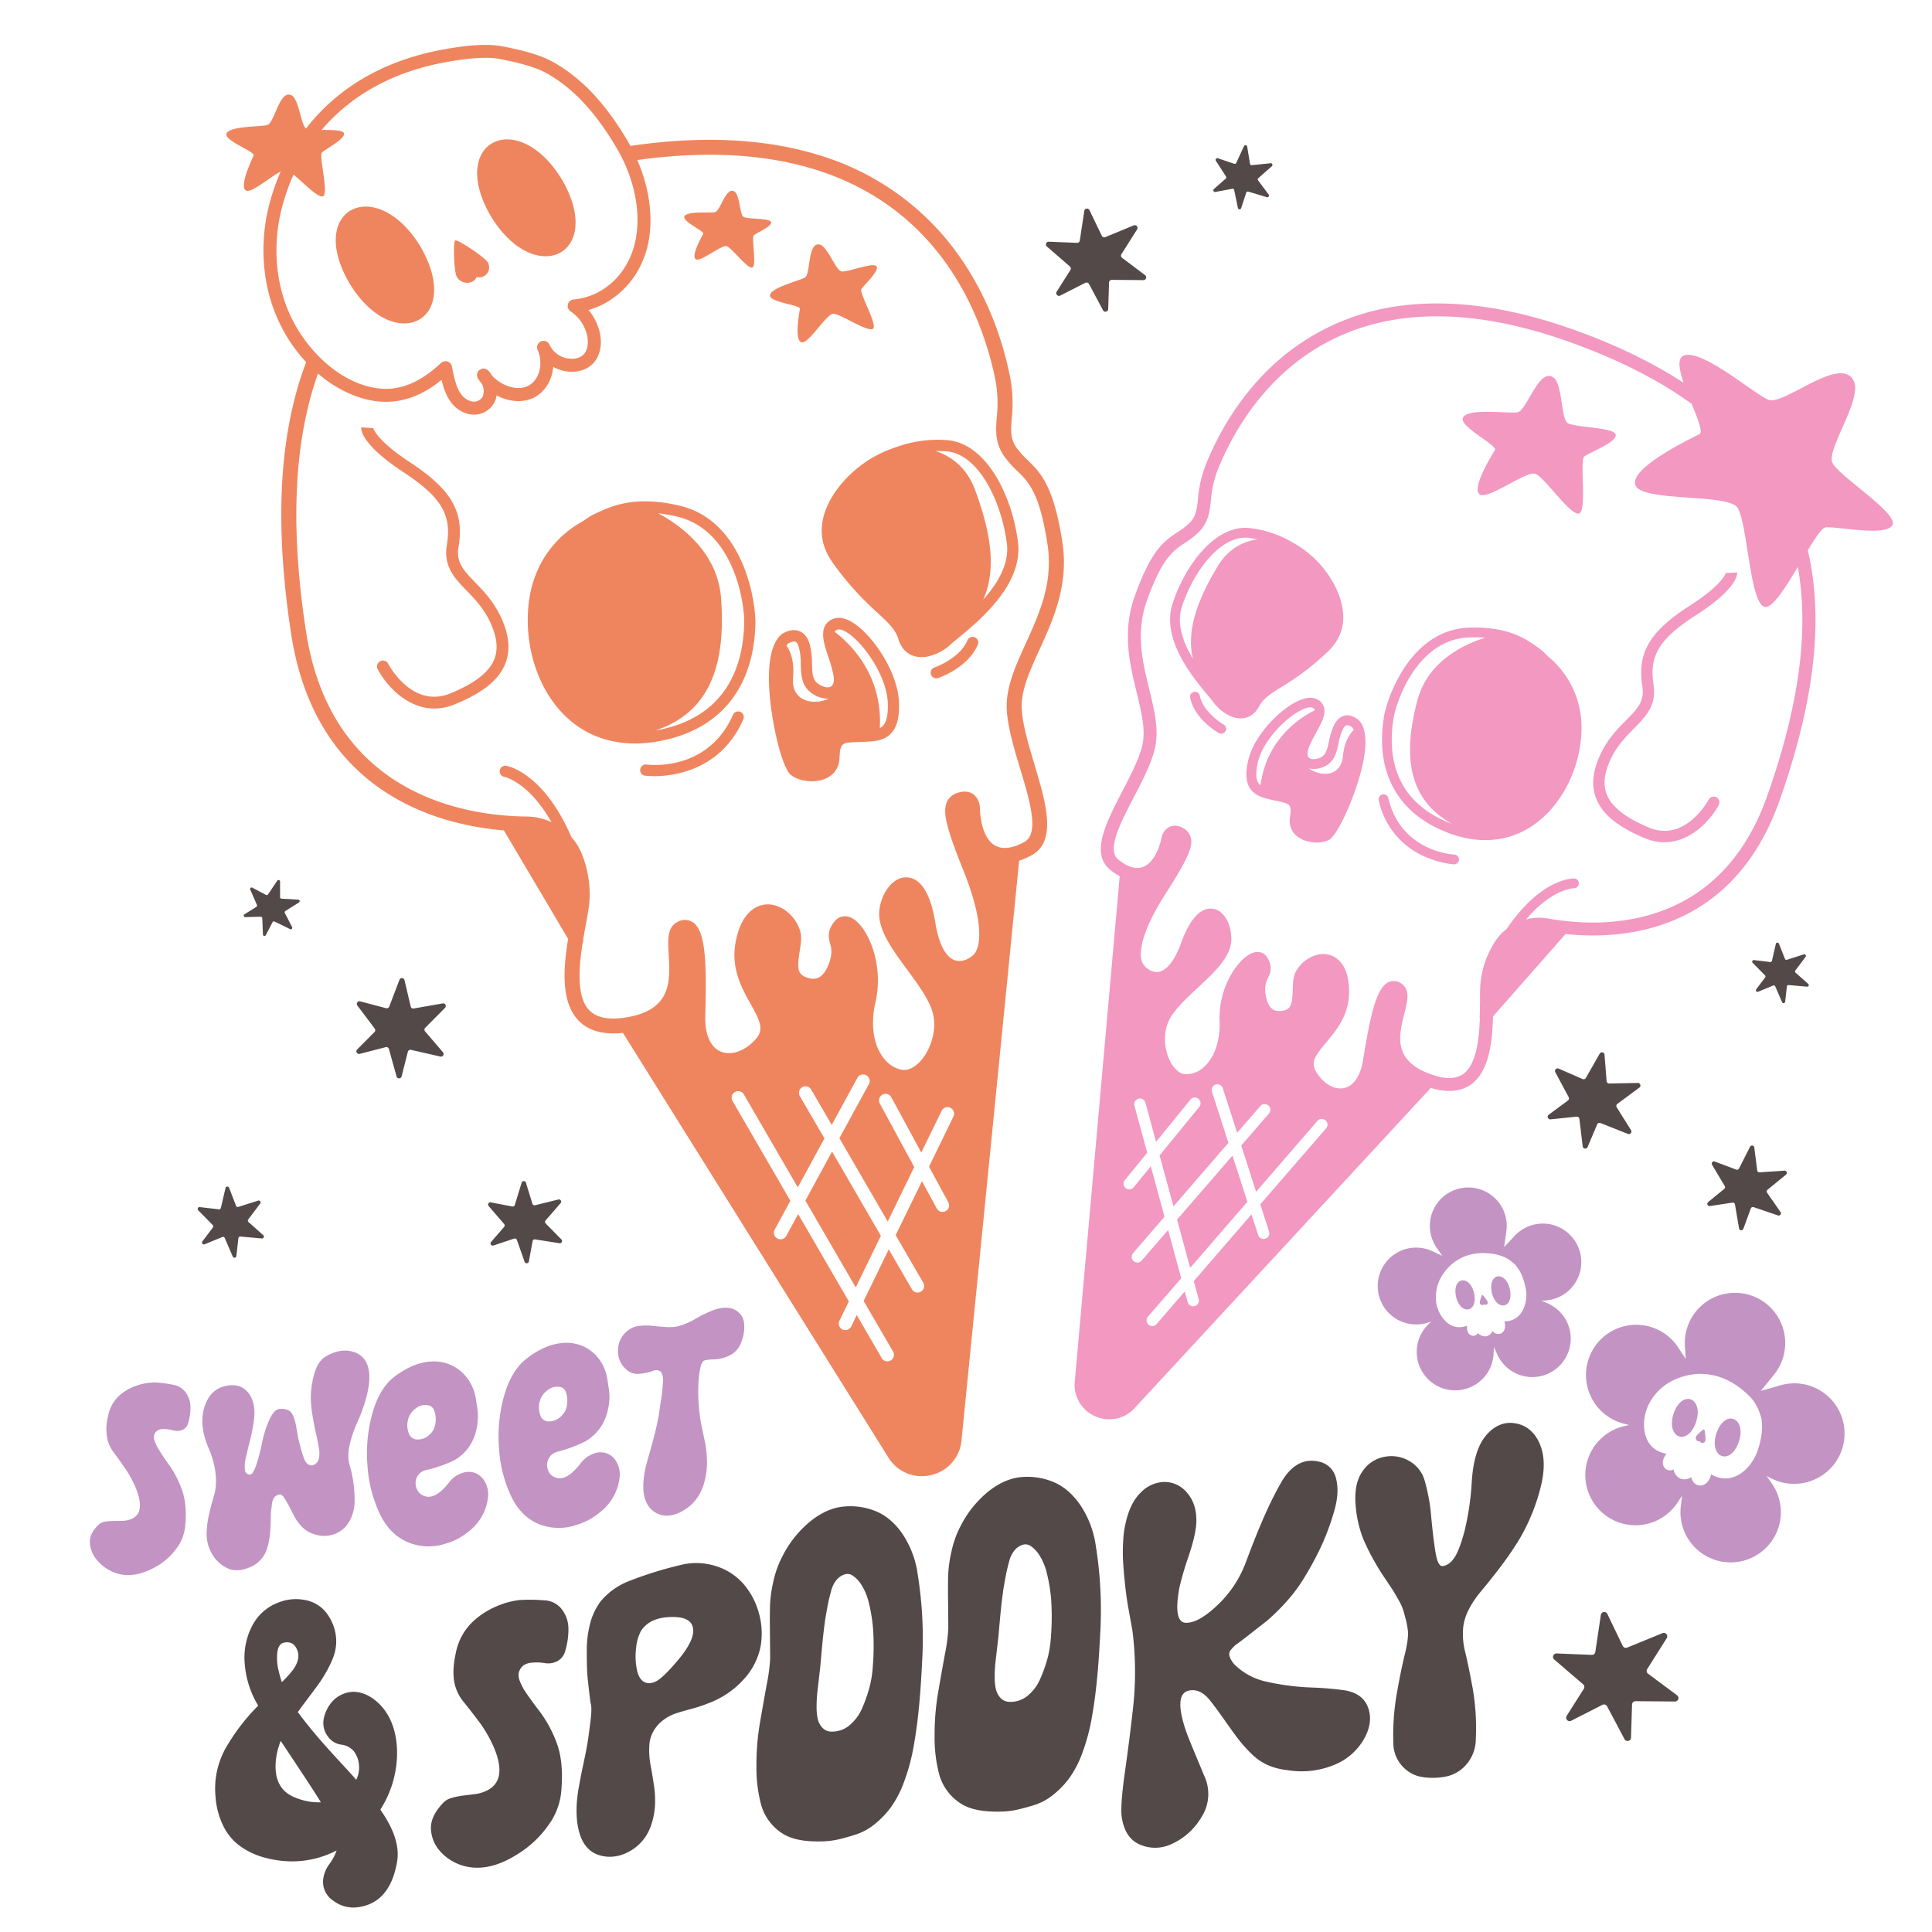
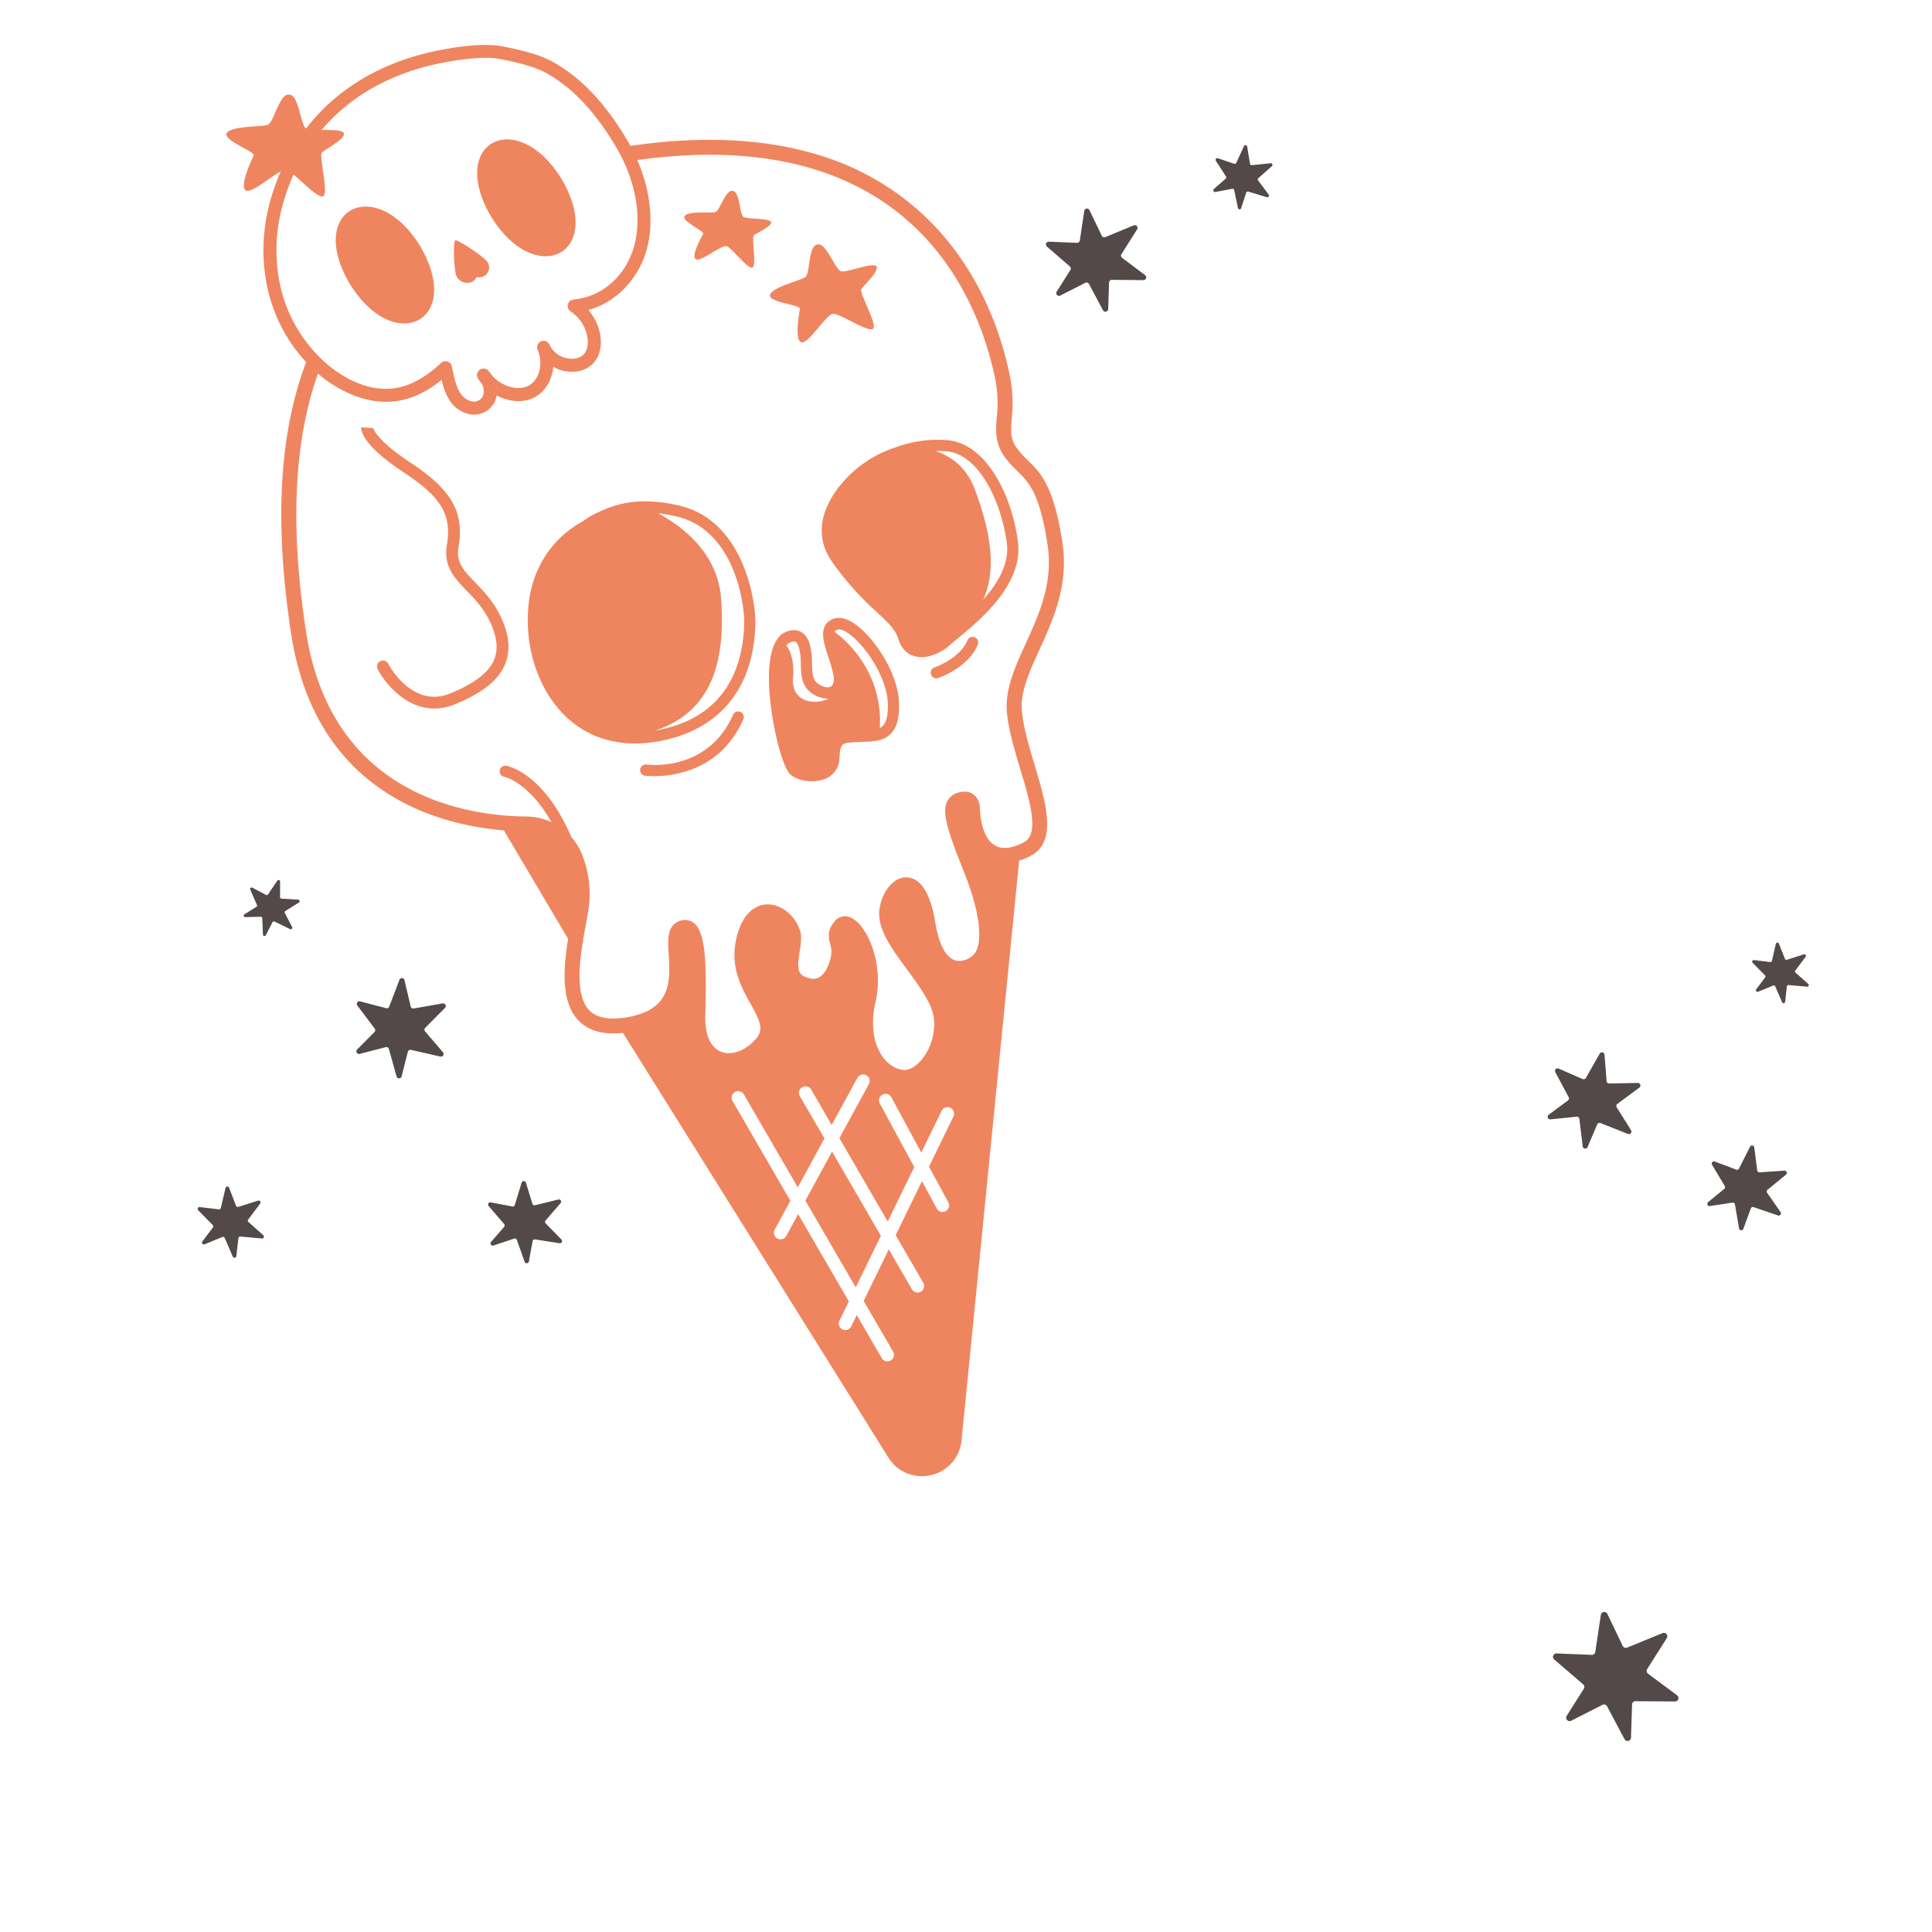
<svg xmlns="http://www.w3.org/2000/svg" id="Layer_1" data-name="Layer 1" viewBox="0 0 864 864">
  <defs>
    <style>.cls-1{fill:#524948;}.cls-2{fill:#c293c3;}.cls-3{fill:#f298c1;}.cls-4{fill:#ef855f;}</style>
  </defs>
  <title>Halloween</title>
  <path class="cls-1" d="M512.09,123.05a1.23,1.23,0,0,1-.74,2.22l-14.14-.12a1.24,1.24,0,0,0-1.24,1.2l-.38,11.85a1.23,1.23,0,0,1-2.32.54L487,127a1.24,1.24,0,0,0-1.65-.52l-11.19,5.7a1.23,1.23,0,0,1-1.6-1.76l6.13-9.67a1.23,1.23,0,0,0-.23-1.59l-10.29-8.91a1.23,1.23,0,0,1,.86-2.16l12.59.51a1.23,1.23,0,0,0,1.27-1l2-13.26a1.23,1.23,0,0,1,2.33-.35l5.5,11.44a1.23,1.23,0,0,0,1.58.61L507,100.79a1.23,1.23,0,0,1,1.51,1.8l-7,11.08a1.22,1.22,0,0,0,.3,1.64ZM244,547.1a1,1,0,0,1,0-1.31l6.75-7.8a1,1,0,0,0-1-1.58L239.26,539a1,1,0,0,1-1.16-.66l-2.94-9.54a1,1,0,0,0-1.85,0l-3.09,10.08a1,1,0,0,1-1.11.67l-9.74-1.86a1,1,0,0,0-.91,1.58l7,8.13a1,1,0,0,1,0,1.26l-5.9,6.81a1,1,0,0,0,1,1.56l9.37-3.13a1,1,0,0,1,1.22.59l3.49,9.88a1,1,0,0,0,1.86-.15l1.68-9.18a1,1,0,0,1,1.1-.78l11,1.73a1,1,0,0,0,.84-1.64ZM197.9,448.75,185,451a1.16,1.16,0,0,1-1.34-.89l-2.77-11.8a1.18,1.18,0,0,0-2.25-.15l-4.57,12a1.17,1.17,0,0,1-1.4.71l-11.64-3.06a1.18,1.18,0,0,0-1.24,1.84L167.58,460a1.17,1.17,0,0,1-.11,1.53l-7.71,7.76a1.18,1.18,0,0,0,1.13,2l11.61-3a1.16,1.16,0,0,1,1.42.82l3.41,12.25a1.17,1.17,0,0,0,2.27,0l2.79-11a1.18,1.18,0,0,1,1.4-.86l13.15,3a1.18,1.18,0,0,0,1.16-1.92l-8-9.33a1.18,1.18,0,0,1,.05-1.6l8.82-8.88A1.18,1.18,0,0,0,197.9,448.75Zm-86.79,97.74a.85.85,0,0,1-.11-1.13l5.37-7.13a.85.85,0,0,0-.93-1.31l-8.88,2.82a.82.82,0,0,1-1-.5l-3.11-8.07a.84.84,0,0,0-1.6.11l-2.07,8.9a.85.85,0,0,1-.92.64l-8.52-1a.84.84,0,0,0-.7,1.42l6.49,6.61a.84.84,0,0,1,.07,1.09l-4.69,6.23a.84.84,0,0,0,1,1.28l7.91-3.25a.83.83,0,0,1,1.09.44l3.59,8.33a.84.84,0,0,0,1.6-.24l.91-8a.84.84,0,0,1,.91-.74l9.58.86a.84.84,0,0,0,.63-1.47ZM122.75,412.1l7,3.41a.68.68,0,0,0,.9-.92l-3.28-6.29a.67.67,0,0,1,.24-.89l6.1-3.83a.68.68,0,0,0-.32-1.25l-7.51-.44a.67.67,0,0,1-.63-.67v-7a.68.68,0,0,0-1.24-.38L119.85,400a.69.69,0,0,1-.88.22l-6.13-3.25a.67.67,0,0,0-.93.87l3,6.86a.67.67,0,0,1-.26.85l-5.34,3.34a.68.68,0,0,0,.38,1.25l6.9-.17a.69.69,0,0,1,.7.65l.3,7.31a.68.68,0,0,0,1.28.28l3-5.78A.68.68,0,0,1,122.75,412.1ZM568.18,73l-8.34.87a.75.75,0,0,1-.83-.62l-1.26-7.68a.76.76,0,0,0-1.44-.2l-3.44,7.47a.76.76,0,0,1-.93.4l-7.32-2.47a.76.76,0,0,0-.88,1.13l4.52,7a.75.75,0,0,1-.13,1l-5.27,4.64a.76.76,0,0,0,.64,1.31l7.56-1.43a.75.75,0,0,1,.88.59l1.66,8a.75.75,0,0,0,1.45.08l2.26-6.91a.77.77,0,0,1,.94-.49l8.3,2.5a.76.76,0,0,0,.82-1.18l-4.75-6.33a.76.76,0,0,1,.11-1l6-5.31A.76.76,0,0,0,568.18,73ZM709.94,513.05l4.32-10.2a1.15,1.15,0,0,1,1.48-.62L728,507.09a1.15,1.15,0,0,0,1.4-1.68L723,495.2a1.16,1.16,0,0,1,.29-1.54l9.84-7.28a1.15,1.15,0,0,0-.71-2.08l-12.77.25a1.16,1.16,0,0,1-1.17-1.06l-.93-11.82a1.15,1.15,0,0,0-2.15-.48l-6.19,10.88a1.16,1.16,0,0,1-1.46.49L697,477.87a1.15,1.15,0,0,0-1.47,1.59l6,11.22a1.16,1.16,0,0,1-.34,1.47l-8.6,6.36a1.15,1.15,0,0,0,.8,2.07l11.67-1.2a1.16,1.16,0,0,1,1.26,1l1.48,12.35A1.15,1.15,0,0,0,709.94,513.05ZM798,523.52l-11.1.76a1,1,0,0,1-1.07-.87l-1.31-10.25a1,1,0,0,0-1.89-.32l-4.93,9.73a1,1,0,0,1-1.25.49l-9.6-3.62a1,1,0,0,0-1.21,1.45l5.67,9.51a1,1,0,0,1-.23,1.29l-7.21,5.91a1,1,0,0,0,.78,1.76l10.1-1.54a1,1,0,0,1,1.14.83l1.82,10.68a1,1,0,0,0,1.93.18l3.32-9.06a1,1,0,0,1,1.27-.61l10.88,3.71a1,1,0,0,0,1.15-1.52l-6-8.62a1,1,0,0,1,.19-1.35l8.25-6.76A1,1,0,0,0,798,523.52Zm10.57-83.58L803,435a.71.71,0,0,1-.1-1l4.56-6.09a.71.71,0,0,0-.78-1.11l-7.57,2.42a.71.71,0,0,1-.88-.43L795.54,422a.72.72,0,0,0-1.37.1l-1.75,7.58a.72.72,0,0,1-.78.55l-7.26-.88a.72.72,0,0,0-.6,1.21l5.54,5.63a.7.7,0,0,1,.06.93l-4,5.31a.72.72,0,0,0,.85,1.09l6.73-2.78a.72.72,0,0,1,.93.37l3.07,7.09a.72.72,0,0,0,1.37-.2l.76-6.84a.72.72,0,0,1,.77-.64l8.17.72A.72.72,0,0,0,808.58,439.94ZM737,748.48a1.55,1.55,0,0,1-.37-2.06l8.75-13.83a1.54,1.54,0,0,0-1.88-2.25l-15.82,6.47a1.55,1.55,0,0,1-2-.76l-6.86-14.29a1.54,1.54,0,0,0-2.91.44l-2.48,16.56a1.53,1.53,0,0,1-1.58,1.31l-15.73-.64a1.54,1.54,0,0,0-1.07,2.7L708,753.25a1.55,1.55,0,0,1,.29,2l-7.66,12.08a1.54,1.54,0,0,0,2,2.2l14-7.12a1.54,1.54,0,0,1,2.06.65l7.8,14.69a1.54,1.54,0,0,0,2.9-.68l.47-14.8a1.54,1.54,0,0,1,1.55-1.49l17.65.14a1.54,1.54,0,0,0,.94-2.77Z" />
-   <path class="cls-2" d="M758.36,636.33c-4,10.8-13.6,6.4-9.8-4.5C752.58,621,762.17,625.43,758.36,636.33Zm50.08,26.41a22.47,22.47,0,0,1-16.2-1.53L790,660.1l2.15,3a22.45,22.45,0,1,1-40.49,10.57l.55-4.74L750,672.24a22.45,22.45,0,1,1-23.78-34.43l2.31-.55-2.3-.59a22.45,22.45,0,1,1,24.23-34.12l3.41,5.19-.37-5.68a22.45,22.45,0,1,1,39.91,12.6L787.46,622l8.71-2.47a22.45,22.45,0,1,1,12.27,43.19ZM787.65,634.2a24.16,24.16,0,0,0-2.79-6.67c-1.35-2.42-4.53-5.1-6.3-6.49-8.92-7-19.26-8.5-29.11-4.29a24,24,0,0,0-11.43,10c-2.89,5-3.61,11.12-1.89,15.91h0c1.86,5.19,5.8,6.85,9.11,7.48-1.09,1.46-2.12,3.3-1.35,5.35a3.12,3.12,0,0,0,3.61,2,3,3,0,0,0,.89-.37A5.74,5.74,0,0,0,751,661l.32.16a5,5,0,0,0,5-.6,5.35,5.35,0,0,0,.79,1.92,3.88,3.88,0,0,0,3.48,1.88,4.68,4.68,0,0,0,3.21-1.86,7.2,7.2,0,0,0,1.43-3.23,11.55,11.55,0,0,0,11.43.7c4-1.9,7.52-6.07,9.33-11.15C787.89,643.18,788.45,638.55,787.65,634.2Zm-19.94,6.41c-3.8,10.9,5.78,15.29,9.8,4.49C781.31,634.2,771.73,629.81,767.71,640.61Zm-5.63-1.39c-.16-.29-3.34,2.51-3.62,3.29-.45,1.13.64,2.42,1.69,2a1.33,1.33,0,0,0,2.48-.14C762.91,643.64,762.36,639.13,762.08,639.22Zm-99.22-60.16c-.21-.13-1.19,3-1.07,3.59a1.15,1.15,0,0,0,1.92.67,1,1,0,0,0,1.57-1.07C665.16,581.63,663,578.89,662.86,579.06Zm-11.78.49c1.81,8.65,9.83,7.75,8.21-.92C657.48,570,649.46,570.88,651.08,579.55Zm16-1.8c1.81,8.65,9.82,7.74,8.2-.93C673.5,568.18,665.48,569.08,667.11,577.75Zm34.64-25.87a17.19,17.19,0,0,1-10.42,29.69l-1.9.15,2.59,1.1a17.19,17.19,0,1,1-22.39,22.92l-1.51-3.33-.16,3.1a17.19,17.19,0,1,1-29.2-13.2l1.3-1.28-1.74.53a17.18,17.18,0,1,1,2.42-31.94l4.29,2-2.49-3.58a17.19,17.19,0,1,1,31.15-7.49l-1,7.16,4.73-5.06A17.19,17.19,0,0,1,701.75,551.88Zm-19.49,24c-.9-4.46-2.36-7.71-4.6-10.25a18.38,18.38,0,0,0-4.47-3.27,20.62,20.62,0,0,0-6.69-1.77c-8.61-1.06-16,2-20.79,8.68a18.39,18.39,0,0,0-3.56,11.06,15,15,0,0,0,5.05,11.18h0a8.54,8.54,0,0,0,8.93,1.31c-.14,1.39-.09,3,1.23,4a2.4,2.4,0,0,0,3.17-.08,2.53,2.53,0,0,0,.43-.6,4.4,4.4,0,0,0,3.2,1.49l.27,0a3.81,3.81,0,0,0,3-2.35,4,4,0,0,0,1.27.94,3,3,0,0,0,3-.13,3.6,3.6,0,0,0,1.37-2.49,5.44,5.44,0,0,0-.33-2.68,8.84,8.84,0,0,0,7.77-4.06A14.92,14.92,0,0,0,682.26,575.92Z" />
-   <path class="cls-3" d="M776.85,256c.1,1.65-1,7.91-18.39,19.11-16.42,10.55-21,18.11-19,31.1,1.45,9.26-3.48,14.24-8.7,19.52-3.61,3.65-7.7,7.78-10.6,14.11-2.77,6-3.31,11.06-1.64,15.36,2.16,5.57,8.3,10.43,18.76,14.85,16.18,6.84,26.43-11.67,26.86-12.46a2.55,2.55,0,0,1,4.49,2.42c-4.36,8.08-16.83,21.49-33,14.86l-.3-.12c-12-5.06-18.8-10.69-21.53-17.71-2.19-5.65-1.61-12,1.76-19.32,3.29-7.15,7.71-11.63,11.62-15.58,5-5.07,8.34-8.43,7.29-15.14-2.37-15.09,3.2-24.56,21.28-36.18,15.2-9.76,16.06-14.74,16.07-14.79a.67.67,0,0,0,0,.25ZM650.3,382.15c-1,0-24-1.6-29.46-25.32a2.19,2.19,0,0,0-4.26,1,35.39,35.39,0,0,0,21.89,25.78,40.07,40.07,0,0,0,11.6,2.92,2.19,2.19,0,1,0,.23-4.37ZM526.39,545.41,532.25,567l25.58-29.56-6.65-20.66Zm29.18-224.18a11.15,11.15,0,0,1-5.06-.89,19.29,19.29,0,0,1-7.87-6.31c-.49-.67-1.34-1.68-2.32-2.86-6.87-8.23-21.16-25.36-15.92-41.28,6-18.25,19.91-35.68,34.84-33.68A47.15,47.15,0,0,1,578,242.59h0a46.19,46.19,0,0,1,19.38,20.24c5.37,11.2,4.23,21-3.28,28.28a115.48,115.48,0,0,1-20.84,16c-5,3.12-8.26,5.19-10.1,8.66C560.93,320,557.81,321.06,555.57,321.23Zm7-80c-1.21-.26-2.51-.47-3.91-.66-12.44-1.67-24.8,14.58-30.11,30.72-2.53,7.69.59,16.1,4.94,23.34-3.39-14,3.57-28.83,11-41.28C549.67,244.64,557,241.9,562.57,241.2ZM707,330.68c-1.74,16.65-10.56,31.77-23,39.44-10.6,6.53-23.13,7.35-36.26,2.38l-1.52-.6c-21.62-8.84-31.3-27.07-27.28-51.5,1.34-8.13,11.68-38.68,37.82-39.7,18-.71,26.24,5.34,31.66,9.35l.55.4a20.54,20.54,0,0,1,2.36,2.15c.51.52,1,1,1.49,1.43C697.76,298.16,709.14,310,707,330.68Zm-42.78-45.5a64.16,64.16,0,0,0-7.31-.12c-23.19.91-32.46,28.66-33.68,36.05-2.64,16.07-.27,37.33,26,47.3l.18.06c-21.73-12-21.16-34.16-15.51-55.35C638.64,295.37,655.29,287.94,664.19,285.18ZM547.18,324c-.14-.09-9-5.23-10.62-12.78a2.19,2.19,0,1,0-4.28.9c2,9.53,12.32,15.44,12.75,15.68a1.42,1.42,0,0,0,.25.12,2.18,2.18,0,0,0,1.9-3.92Zm61.05-1.3c2.59,3.38,3.09,9.31,1.48,17.63-2.56,13.24-11,32.64-15.26,35.18-2.56,1.52-7.47,1.79-11.47.16a12.33,12.33,0,0,1-2.1-1.1,8.78,8.78,0,0,1-4-8.91c.81-6,.22-6.1-5.5-7.41L570,358l-1-.25c-3.88-.89-7.89-1.82-10.09-5.36-1.79-2.89-2-6.92-.61-12.67,2.49-10.4,13.23-21.86,21.7-26,3.53-1.74,6.44-2.12,8.64-1.13A5.82,5.82,0,0,1,592,316c1.15,3.44-1.16,7.6-3.61,12a55.22,55.22,0,0,0-3,6.05c-.87,2.24-.88,4,0,4.82s3,.87,5.09-.07c2.39-1.07,3-3.34,3.85-7.26a28.93,28.93,0,0,1,2.41-7.53c1.59-3,3.62-3.87,5-4.07,3.35-.46,6,2.26,6.32,2.57A.8.8,0,0,1,608.23,322.73Zm-20.29-5.05a2,2,0,0,0-.06-.26c0-.15-.18-.53-1-.91-.36-.16-1.71-.53-4.93,1.06-7.42,3.65-17.21,14.05-19.38,23.13-1,4.42-1,7.56.08,9.35a4.46,4.46,0,0,0,1.06,1.15C566.49,330.17,581.86,320.66,587.94,317.68Zm17.45,8.79a6,6,0,0,0-.55-1,3.85,3.85,0,0,0-2.48-1.17c-.75.1-1.38,1-1.78,1.78a24.71,24.71,0,0,0-2,6.42c-.89,4.08-1.81,8.3-6.34,10.32a10.77,10.77,0,0,1-6.8.87c5.23,3.83,14.2,3.82,15.11-5.44C601.23,331.27,603.91,327.85,605.39,326.47Zm117.15-132c-.37-3.42-18.57-3.18-21.55-5.3s-2.13-17.68-6.44-20.44c-6.48-4.14-11.72,15.06-15.94,15.7s-21-1.89-24.14,2,15.38,12.64,14.07,14.87S658.12,218,661.63,221s21-10.75,25.08-9.08,15.13,18.07,19.2,17.77.38-23.77,2.58-25.54S722.92,197.9,722.54,194.48Zm123.78,40.31c-2.66,5.41-24.94.56-29.86,1.1-1.65.18-4.6,4.59-8,10.25,7.21,30.67,3.09,67.31-12.55,111.66-10.07,28.56-27.76,47.31-52.58,55.74-15.95,5.41-31.9,5.37-43.19,4.19l-32.46,36.84c-.3,11.58-1.73,24.7-9.94,30.5-4.55,3.22-10.56,3.71-17.86,1.48L507.38,629.74a15.26,15.26,0,0,1-17.15,3.8l-.47-.2a15.27,15.27,0,0,1-9.11-15.5l20.09-226a27.07,27.07,0,0,1-4.32-2.93c-8.92-7.31-1.62-21.36,5.44-34.94,3.66-7,7.44-14.3,8.92-20.36,1.69-6.91-.22-14.76-2.44-23.86-3.09-12.68-6.59-27-.93-43,7.45-21,13.45-25,19.24-28.78a33.94,33.94,0,0,0,4.84-3.63c3.36-3.12,3.7-6.18,4.26-11.24a53.76,53.76,0,0,1,3.67-15.74c11.07-27.06,27.27-43,38.92-51.53a103.17,103.17,0,0,1,49.89-19.31c22.63-2.63,48.22,1.1,76.06,11.11,18.56,6.67,34.82,14.56,48.63,23.57-2.06-6-2.93-11.18.25-12.23,8.29-2.72,30.71,16.76,37.55,19.77s32.63-20.49,38.33-8.27c3.78,8.12-12.1,30.35-9.66,36.29S849,229.38,846.32,234.79ZM592.77,501a2.55,2.55,0,0,0-3.6.25l-27.43,31.71-6.65-20.66,12.45-14.39a2.55,2.55,0,0,0-3.86-3.33l-10.42,12-6.38-19.81a2.55,2.55,0,1,0-4.85,1.56l7.32,22.76-24.57,28.4-6.19-22.79L536.33,495a2.55,2.55,0,0,0-4-3.22L517,510.64l-4.74-17.46a2.55,2.55,0,1,0-4.92,1.34l5.7,21-10,12.21a2.55,2.55,0,0,0,.36,3.59,2.51,2.51,0,0,0,.65.38,2.56,2.56,0,0,0,2.94-.75l7.65-9.38,6.13,22.57-14,16.19a2.55,2.55,0,1,0,3.85,3.34l11.77-13.6,5.86,21.57L513.37,588.8a2.54,2.54,0,0,0,.26,3.59,2.32,2.32,0,0,0,.7.43,2.53,2.53,0,0,0,2.89-.69l12.62-14.58,1.3,4.8a2.55,2.55,0,0,0,4.92-1.34l-2.2-8.1,25.8-29.82,3,9.21a2.54,2.54,0,0,0,3.21,1.64,2.55,2.55,0,0,0,1.65-3.21l-3.91-12.15,29.46-34A2.55,2.55,0,0,0,592.77,501ZM804,253.53c-5.81,9.73-12,19.51-15.32,17.73-6.32-3.38-7.29-38-11.73-44.32s-43.29-2.35-45.64-10.11S756,196.22,760,194.15c1.7-.87-.72-6.78-3.47-13.53-14.69-10.66-32.72-19.81-54.23-27.54-105.77-38-145.39,26.82-157.51,56.46a48.35,48.35,0,0,0-3.27,14.17C541,229,540.4,234,535.46,238.58a40.19,40.19,0,0,1-5.59,4.22c-5.23,3.46-10.17,6.72-17,25.87-5.08,14.3-1.94,27.2,1.1,39.66,2.3,9.43,4.47,18.33,2.44,26.63-1.65,6.73-5.59,14.32-9.41,21.66-6,11.52-12.18,23.43-6.92,27.75,2.81,2.3,7,4.75,10.88,3.41s7-6.15,8.59-13.49a6.75,6.75,0,0,1,3.41-4.51,6.41,6.41,0,0,1,5.93.45,6.64,6.64,0,0,1,3.63,4.26c1.1,4.14-1.53,10-11.21,25.1-11.16,17.39-12.55,27.66-10.13,31.46,1,1.63,3.68,3.94,6.69,3.61,3.78-.42,7.44-5,10.32-12.93,5-13.86,10.65-16,14.46-15.28,4.64.83,8,6.5,8,13.48,0,7.86-7.32,14.63-15,21.79-4.58,4.26-9.32,8.67-12,13-3.93,6.35-3.05,14.48-.43,19.73,1.74,3.49,4.23,5.7,6.66,5.92a11.52,11.52,0,0,0,8.85-3.52c4.59-4.37,7-11.77,6.69-20.3-.61-15.53,8.75-28.67,15.2-30.55a5.63,5.63,0,0,1,3.73.12,5,5,0,0,1,2.44,2.17c2.51,4.3,1.26,7,.25,9.09a10.12,10.12,0,0,0-1.22,5.54c.21,3.92,1.36,7,3.17,8.29,1.34,1,3.13,1.19,5.49.61,3-.75,3.47-3.54,3.64-9.28.09-2.89.18-5.61,1.25-7.75,2.89-5.71,9.41-9.16,14.86-7.85,2.75.67,9.14,3.62,9.08,16.72,0,10.33-5.71,17.12-10.26,22.57-4.86,5.83-7.08,8.82-4.41,13.19,3.18,5.21,8,8,12.33,7.18s7.46-5.41,8.6-12.51c3.46-21.52,6.22-32.84,11.72-35a5.72,5.72,0,0,1,5.81,1.08c3.54,2.77,2.33,7.57.93,13.14-2.5,9.92-5.34,21.17,12.31,27.27,6.09,2.11,10.81,2,14-.26,5.85-4.14,7.13-15.26,7.45-25.09a2.59,2.59,0,0,1,0-1.46c0-2.05.07-4,.08-5.85,0-3.31,0-6.17.23-8.49a41.62,41.62,0,0,1,6.22-17.92,23,23,0,0,1,5.48-6.1c15.32-22.63,29.52-22.57,30.14-22.55a2.17,2.17,0,0,1,2.12,2.21,2.2,2.2,0,0,1-2.2,2.16c-.12,0-9.7.14-21.38,13.93a23.21,23.21,0,0,1,9.93-.38c22.21,4,76.19,6.74,97.92-54.9C804.6,315.51,809.1,281.86,804,253.53Z" />
  <path class="cls-4" d="M204.29,123.79c-1.38-2.37-1.72-16.47-.65-16.23.38-.93,13.05,7.32,14.43,9.68a4.43,4.43,0,0,1-4.95,6.62C211.83,127.35,206.22,127.35,204.29,123.79Zm47.29-43c-19.64-33-51.3-17.93-32.38,15.38C238.85,129.13,270.51,114.1,251.58,80.79Zm-63.24,30C168.69,77.87,137,92.9,156,126.21,175.6,159.17,207.26,144.14,188.34,110.83Zm126.15-6.22c-.69,1.3-5.47,9.69-3.41,11.31s11.61-6.59,13.94-5.75,9,9.84,11.3,9.56-.39-13.44.82-14.49,8-3.89,7.7-5.81S334.26,98.1,332.52,97s-1.64-9.94-4.14-11.39c-3.77-2.18-6.25,8.8-8.62,9.27s-11.9-.55-13.59,1.7S315.17,103.32,314.49,104.61Zm43.24,33.49c-.29,1.84-2.53,13.92.62,15s11.2-12.77,14.35-12.73,14.91,8.06,17.56,6.78-6.07-16-5.06-17.76,8-8,6.82-10.19-13.25,2.81-15.81,2.19-6.13-11.25-9.74-12c-5.43-1-3.83,13.18-6.48,14.73s-14.52,4.31-15.61,7.72S358,136.26,357.73,138.1ZM331.12,318.37a2.51,2.51,0,0,0-3.31,1.29c-11.26,25.58-37.53,22.39-38.66,22.24a2.51,2.51,0,0,0-.68,5,45.82,45.82,0,0,0,13.72-.79c10-2,23-7.95,30.21-24.4A2.52,2.52,0,0,0,331.12,318.37Zm6.7-39.4c-.71,28.42-15.53,46.91-41.81,52.25l-1.85.35c-15.87,2.8-29.84-.82-40.39-10.45-12.41-11.33-19.12-30.27-17.52-49.43,2-23.77,17.36-34.7,23.88-38.3.65-.36,1.3-.81,2-1.29a23.06,23.06,0,0,1,3.13-1.92l.69-.33c7-3.36,17.52-8.44,37.73-3.77C332.94,232.84,338.05,269.52,337.82,279Zm-5-.12c.21-8.59-4.3-41.88-30.26-47.88a72,72,0,0,0-8.27-1.43c9.45,5,26.63,17,28.17,38,1.83,25.11-2.28,50.22-29.36,59.12l.21,0C325.11,321,332.34,297.55,332.8,278.85ZM212.46,260.41c-5.16-5.34-8.57-8.86-7.4-15.82,2.63-15.66-3.05-25.56-21.7-37.84-15.68-10.32-16.52-15.51-16.52-15.57a.92.92,0,0,1,0,.27l-5.29-.35c-.12,1.71.91,8.23,18.89,20.07,16.95,11.16,21.66,19.06,19.4,32.54-1.62,9.6,3.45,14.84,8.81,20.38,3.71,3.84,7.91,8.18,10.86,14.79,2.81,6.31,3.31,11.54,1.53,16-2.31,5.76-8.75,10.74-19.67,15.22C184.48,317,174,297.65,173.6,296.82a2.65,2.65,0,0,0-4.69,2.47c4.43,8.43,17.24,22.52,34.16,15.82l.31-.13c12.49-5.12,19.67-10.88,22.58-18.15,2.34-5.84,1.82-12.42-1.61-20.1C221,269.26,216.47,264.56,212.46,260.41ZM402,313.72c.32,6.78-.76,11.28-3.41,14.16-3.23,3.52-7.95,3.7-12.52,3.88l-1.23.05-1.64.07c-6.73.26-7.43.28-7.79,7.18a10,10,0,0,1-6.37,9.2,13.6,13.6,0,0,1-2.59.79c-4.87,1-10.34-.37-12.92-2.64-4.29-3.78-9.62-27.46-9.67-43,0-9.73,1.8-16.32,5.45-19.57l.2-.16c.4-.29,4-2.78,7.69-1.54,1.57.52,3.68,1.94,4.82,5.67a32.84,32.84,0,0,1,1.11,9c.12,4.61.31,7.3,2.79,9,2.17,1.51,4.47,2,5.73,1.16s1.51-2.72,1-5.43a62.14,62.14,0,0,0-2.13-7.48c-1.82-5.5-3.53-10.69-1.5-14.33a6.79,6.79,0,0,1,4.57-3.24c2.69-.64,5.9.41,9.5,3.12C391.8,286.22,401.46,301.44,402,313.72Zm-31.46-1.27a12.37,12.37,0,0,1-7.48-2.44c-4.69-3.25-4.82-8.21-4.94-13a28.65,28.65,0,0,0-.9-7.67c-.28-.94-.8-2.11-1.62-2.39s-2.47.41-3.05.79a6.29,6.29,0,0,0-.83,1c1.37,1.88,3.66,6.31,2.93,14.36C353.73,313.71,363.85,315.64,370.57,312.45ZM397,314c-.5-10.7-9.31-24.53-16.9-30.25-3.29-2.47-4.9-2.34-5.33-2.24-1,.24-1.27.65-1.35.8a1.26,1.26,0,0,0-.12.29c6.22,4.66,21.51,18.69,20.16,43a5.15,5.15,0,0,0,1.45-1.07C396.56,322.71,397.26,319.16,397,314Zm65.62,27.94c5.06,16.83,10.28,34.24-1.35,40.58a30.9,30.9,0,0,1-5.5,2.38L430,644.13a17.54,17.54,0,0,1-13.6,15.53l-.57.12a17.51,17.51,0,0,1-18.53-7.95L278.57,461.91c-8.72.95-15.39-.9-19.83-5.5-8-8.3-6.82-23.41-4.68-36.54l-28.72-48.51c-13-1.09-31-4.46-47.81-14-26.2-14.83-42.13-39.77-47.37-74.14-7.53-49.49-5.33-89.37,6.75-121.26a70.62,70.62,0,0,1-14.5-23.64c-5.76-15.65-6.12-33.56-1-50.44a99.42,99.42,0,0,1,4.12-11.17c-4.81,2.42-13.26,10-15.64,8.43-2.92-2,2.72-13.77,3.52-15.58s-14-6.87-12-10.06,15-2.74,18.16-3.6S125,40,130.31,42.59c3.45,1.69,4.2,13.23,6.56,14.88C150.34,40,170,28.07,194.5,22.87c7.32-1.55,20.95-3.9,30-2.18,7.31,1.4,16.53,3.47,23,7.13,12.77,7.25,23.38,18.55,33.4,35.59.36.61.69,1.23,1,1.84,32.16-4.71,60.7-3.29,84.83,4.27A118.46,118.46,0,0,1,418.84,102c11.3,12.17,26.18,33.58,32.86,66.48a62.28,62.28,0,0,1,.77,18.53c-.45,5.84-.73,9.36,2.39,13.6a40.11,40.11,0,0,0,4.68,5.13c5.72,5.57,11.63,11.33,15.54,36.59,3,19.2-4.06,34.66-10.27,48.3-4.45,9.78-8.29,18.23-7.87,26.39C457.32,324.16,460,333.17,462.64,341.89ZM127.86,136.32c6,16.27,19,30.14,33.08,35.34h0c13,4.8,24.22,1.92,36.31-9.35a2.91,2.91,0,0,1,4.83,1.52l.26,1.27c1.19,5.77,2.54,12.31,7.79,14.16a4.59,4.59,0,0,0,5.75-1.92,6.78,6.78,0,0,0-.53-5.92,21.41,21.41,0,0,1-1.56-2.09,2.91,2.91,0,0,1,4.52-3.62A13.73,13.73,0,0,1,220.1,168c4.21,4.67,11.11,6.84,15.84,4.68,5.1-2.34,7.21-9.77,4.57-16a1.19,1.19,0,0,1-.08-.2,2.9,2.9,0,0,1,5.33-2.3l.09.19a10.84,10.84,0,0,0,8.75,6c3,.32,5.55-.59,6.87-2.43s1.74-4.61,1.14-7.65a17.46,17.46,0,0,0-7.38-11,2.91,2.91,0,0,1,1.28-5.36c13-1.18,23.65-10.77,27.22-24.43,3.37-12.9.42-29-7.9-43.19-9.47-16.11-19.4-26.75-31.25-33.48-5.76-3.27-14.85-5.25-21.18-6.46-8.34-1.6-22.14,1-27.69,2.15-21.66,4.6-39.32,14.79-51.88,29.59,4.55,0,9.64,0,10,1.54.59,2.56-8.3,7-9.83,8.56s3.35,19,.28,19.62c-2.36.46-8.73-6.24-13-9.77A91.75,91.75,0,0,0,127,89.58C122.22,105.25,122.54,121.85,127.86,136.32Zm287.6,385.44,10.92-22.45a2.92,2.92,0,1,0-5.26-2.56L412,515.43l-13.35-24.64a2.93,2.93,0,1,0-5.15,2.79l15.35,28.32L397,546.28,375.38,509l13.15-24.1a2.93,2.93,0,1,0-5.14-2.81l-11.45,21-9.17-15.82a2.93,2.93,0,0,0-5.07,2.94l11,18.9-11.93,21.87L332.58,489.3a2.93,2.93,0,0,0-5.06,2.94L353.46,537l-7,12.86a2.92,2.92,0,0,0,1.17,4,2.92,2.92,0,0,0,4-1.17l5.31-9.74L379.6,582l-4.22,8.67a2.93,2.93,0,0,0,5.27,2.56l2.49-5.13,11.11,19.15a2.93,2.93,0,1,0,5.07-2.93L386.23,581.8l11.23-23.08,10.36,17.86a2.92,2.92,0,0,0,3.12,1.4,2.72,2.72,0,0,0,.88-.34,2.93,2.93,0,0,0,1.07-4l-12.34-21.26,11.76-24.15,6.62,12.22a2.93,2.93,0,0,0,3.15,1.48,3.11,3.11,0,0,0,.82-.3,2.93,2.93,0,0,0,1.18-4Zm40.77-177.95c-2.73-9.09-5.55-18.5-6-26.45-.51-9.8,3.85-19.37,8.46-29.51,6.1-13.41,12.41-27.28,9.75-44.51-3.57-23.05-8.44-27.79-13.6-32.81a47.67,47.67,0,0,1-5.4-6c-4.59-6.24-4.14-12-3.67-18.07a55.75,55.75,0,0,0-.65-16.69C437.93,134.29,407.88,54.52,285,71.57c5.81,13.32,7.47,27.56,4.36,39.44-3.56,13.64-13.72,24.11-26.19,27.62a23.73,23.73,0,0,1,5.15,10.54c.92,4.63.18,9-2.11,12.16-2.55,3.59-7.12,5.4-12.23,4.84a17.65,17.65,0,0,1-6.57-2.09c-.52,6-3.79,11.5-9,13.91-.36.16-.73.31-1.1.45-4.75,1.72-10.36,1-15.23-1.61a10.19,10.19,0,0,1-.95,3.09,10.4,10.4,0,0,1-12.89,4.83c-6.9-2.43-9.36-9-10.77-14.88-8.68,7.08-21.3,13.59-38.5,7.24h0a55.19,55.19,0,0,1-16.76-10.06c-10.78,30.34-12.54,68.25-5.39,115.17,11.3,74.2,72.78,82.71,98.68,82.93a26.65,26.65,0,0,1,11.13,2.55c-10.22-18.05-21-20.27-21.13-20.29a2.53,2.53,0,0,1-2-2.9,2.5,2.5,0,0,1,2.87-2.05c.71.11,16.74,3.09,29.16,31.9a26.23,26.23,0,0,1,4.88,8.06A47.82,47.82,0,0,1,263.52,404c-.29,2.65-.88,5.88-1.56,9.62-.38,2.06-.79,4.29-1.17,6.62a2.92,2.92,0,0,1-.27,1.65c-1.74,11.16-2.68,24,3,29.9,3.16,3.27,8.46,4.38,15.78,3.31,21.22-3.1,20.43-16.4,19.74-28.13-.39-6.58-.73-12.25,3.86-14.62a6.58,6.58,0,0,1,6.79,0c5.74,3.61,6.43,17,5.71,42-.23,8.25,2.32,14.06,7,15.95s10.75-.26,15.45-5.45c4-4.36,2.09-8.21-2.14-15.83-4-7.12-8.9-16-6.74-27.65,2.74-14.8,10.59-16.76,13.83-16.92,6.42-.31,13,5,15.07,12,.76,2.65.27,5.73-.25,9-1,6.51-1.16,9.75,2.12,11.25,2.54,1.16,4.6,1.32,6.32.49,2.33-1.13,4.28-4.29,5.36-8.68a11.56,11.56,0,0,0-.19-6.5c-.68-2.62-1.52-5.89,2.22-10.21a5.74,5.74,0,0,1,3.23-1.92,6.44,6.44,0,0,1,4.23.66c6.88,3.5,14.61,20.33,10.59,37.72-2.21,9.56-1,18.43,3.21,24.33,2.47,3.44,5.75,5.53,9.23,5.87,2.78.27,6.06-1.69,8.77-5.24,4.08-5.36,6.82-14.35,3.75-22.35-2.1-5.44-6.5-11.43-10.76-17.22-7.17-9.73-13.94-18.93-12.29-27.8,1.47-7.88,6.46-13.56,11.88-13.5,4.44.06,10.32,3.62,13,20.34,1.55,9.55,4.7,15.52,8.88,16.79,3.32,1,6.79-1,8.31-2.63,3.55-3.78,4.19-15.65-4.67-37.66-7.7-19.11-9.4-26.28-7.28-30.72a7.68,7.68,0,0,1,5-4c3.34-1,5.53-.15,6.79.76a7.79,7.79,0,0,1,2.88,5.82c.28,8.64,2.7,14.71,6.8,17.06s9.35.48,13-1.51C465,372.86,460.52,358.09,456.23,343.81Zm-27.8-58.4c-1.36,1.11-2.53,2.08-3.23,2.73A22.32,22.32,0,0,1,415,293.57a13,13,0,0,1-5.91-.08c-2.48-.67-5.77-2.55-7.36-7.75-1.32-4.31-4.59-7.34-9.53-11.93a132.58,132.58,0,0,1-20.08-22.55c-6.91-9.84-6.09-21.12,2.36-32.61A53.06,53.06,0,0,1,400.66,200h0a54.27,54.27,0,0,1,22.5-3.19c17.27,1,29.21,23.59,32.07,45.46C457.73,261.34,437.94,277.59,428.43,285.41Zm21.83-42.5c-2.54-19.34-13-40.32-27.38-41.11-1.63-.09-3.13-.12-4.55-.1,6.17,2,13.81,6.66,17.79,17.56,5.72,15.63,10.39,33.85,3.57,48.92C446.14,260.94,451.47,252.13,450.26,242.91Zm-90.09,294,22.52,38.82,11.24-23.07L372.1,515ZM435.94,285a2.52,2.52,0,0,0-3.29,1.34c-3.41,8.19-14.54,12.08-14.72,12.14a2.51,2.51,0,0,0,1.3,4.84,1.81,1.81,0,0,0,.31-.09c.54-.18,13.44-4.63,17.74-14.95A2.5,2.5,0,0,0,435.94,285Z" />
-   <path class="cls-2" d="M83.08,622.76a11.33,11.33,0,0,1,2.1,6.61,23.4,23.4,0,0,1-1.08,7.17,4.53,4.53,0,0,1-2.71,3,6.24,6.24,0,0,1-3.87.15,17.42,17.42,0,0,0-4-.6,5.15,5.15,0,0,0-3.12.65,3.78,3.78,0,0,0-1.49,2.14,5.23,5.23,0,0,0,.41,3,21.36,21.36,0,0,0,2,3.87c.86,1.37,2,3.16,3.59,5.37a46.54,46.54,0,0,1,6.78,13.08c1.35,4.32,1.72,9.58,1.08,15.74a19.92,19.92,0,0,1-4.2,10,29,29,0,0,1-9.08,7.84Q59,706.65,50.35,702.93a18.8,18.8,0,0,1-7-5.3A13.08,13.08,0,0,1,40.19,690c-.18-2.8,1.13-5.5,3.93-8.14a5,5,0,0,1,2.58-1.3,25.49,25.49,0,0,1,4.74-.38l3.79-.06c7.23-.65,9.13-5.42,5.69-14.2a48.88,48.88,0,0,0-5-9.32c-1.9-2.72-3.55-5-4.95-6.91a16.88,16.88,0,0,1-2.91-5.93,22.72,22.72,0,0,1,.27-10.44A16.59,16.59,0,0,1,53.47,624a22.77,22.77,0,0,1,8.06-4.49,25.61,25.61,0,0,1,7.59-1.28,55.6,55.6,0,0,1,8.06,1A8.53,8.53,0,0,1,83.08,622.76ZM165,613.23c-.64-4.35-2.8-7.2-6.5-8.52s-7.73-.83-12.06,1.48q-4.06,2-5.76,7.79A39.19,39.19,0,0,0,139,625.72a54.75,54.75,0,0,0,.88,8q.73,4.41,1.49,7.59c.49,2.12.9,4.17,1.22,6.12a12.79,12.79,0,0,1,0,4.88,3.93,3.93,0,0,1-2.24,2.78,2.62,2.62,0,0,1-2.44-.12,5.34,5.34,0,0,1-1.9-2.67,32.32,32.32,0,0,1-1.28-3.82q-.48-1.78-1.29-5c-.18-.88-.39-2-.61-3.4s-.43-2.49-.61-3.34a21.68,21.68,0,0,0-.81-2.77,7.91,7.91,0,0,0-1.22-2.34,4.21,4.21,0,0,0-2-1.26,8,8,0,0,0-3.18-.28q-2.44.2-4.54,4.83a47,47,0,0,0-3.19,9.92,98.53,98.53,0,0,1-2.5,9.81c-1,3-1.92,4.63-2.78,4.73a2.06,2.06,0,0,1-2.44-1.79,14,14,0,0,1,.34-5.45c.5-2.33,1.08-4.79,1.76-7.37a79.44,79.44,0,0,0,1.69-8.25,24.94,24.94,0,0,0,.28-7.2q-.81-5.49-4.34-8.17c-2.35-1.78-5.48-2.15-9.35-1.1a11.41,11.41,0,0,0-6.37,4.63,18.6,18.6,0,0,0-3,9.5c-.31,4,.61,8.5,2.78,13.61a38.05,38.05,0,0,1,3.12,11.89,24.22,24.22,0,0,1-.68,8.92c-.73,2.25-1.47,5.05-2.24,8.39a40.21,40.21,0,0,0-1.15,9.47A17.55,17.55,0,0,0,94.87,695a15.47,15.47,0,0,0,6.84,6.32c3,1.44,6.64,1.17,11-.85a13.72,13.72,0,0,0,4.47-3.65,14.24,14.24,0,0,0,2.57-5.41,34.57,34.57,0,0,0,1-5.49c.13-1.55.29-3.59.34-6,0-1.86,0-3.28.13-4.15s.23-1.93.41-3.21a5.92,5.92,0,0,1,1-2.86,3.81,3.81,0,0,1,2-1.3,1.58,1.58,0,0,1,1.29.16,4.36,4.36,0,0,1,1.29,1.46l1.22,2c.36.6.85,1.53,1.49,2.79s1.12,2.23,1.49,2.92q3.38,6.48,8.74,8.24a13.71,13.71,0,0,0,9.69,0,12.74,12.74,0,0,0,6.57-5.94,18.62,18.62,0,0,0,2.17-9.17,61.59,61.59,0,0,0-.68-8.81,54.74,54.74,0,0,0-1.56-6.95,12.83,12.83,0,0,1-.54-3.87,22.3,22.3,0,0,1,.34-4,37,37,0,0,1,1.08-4.31c.5-1.63.93-2.9,1.29-3.79s.86-2.08,1.49-3.55,1-2.29,1.08-2.48C164.4,624.63,165.7,618,165,613.23Zm52,49.68a11.27,11.27,0,0,1,1.22,6.81,22.21,22.21,0,0,1-7.32,14.08,34.21,34.21,0,0,1-5.69,4.09,25.32,25.32,0,0,1-5.83,2.39,24.06,24.06,0,0,1-17-.59c-5.28-2.26-9.36-6.34-12.26-12.13a59.21,59.21,0,0,1-5.76-21.85A66.72,66.72,0,0,1,166.55,632c2.12-7.51,5.5-13.11,10.1-16.53,5.66-4.21,11.22-6.39,16.32-6.59a18.43,18.43,0,0,1,13.15,4.4,20.23,20.23,0,0,1,6.71,12.51c.42,2.54.74,4.69.88,6.38a26.1,26.1,0,0,1-.54,6.51,22.29,22.29,0,0,1-2.78,7.36,20.4,20.4,0,0,1-7.25,7,57.54,57.54,0,0,1-12.54,4.38,5.79,5.79,0,0,0-4.2,3.3,6.31,6.31,0,0,0-.07,5,5.38,5.38,0,0,0,3.46,3.3c3.25,1.22,7-.82,11.11-6.16a12,12,0,0,1,5.9-4.16,8.59,8.59,0,0,1,6,.14A9,9,0,0,1,217,662.91Zm-30.15-19.16a7.39,7.39,0,0,0,5.21-2.14,8,8,0,0,0,2.71-5.49,11.29,11.29,0,0,0-.54-5.21,3.71,3.71,0,0,0-2.3-2.36,6.44,6.44,0,0,0-3.12-.08,6.8,6.8,0,0,0-3,1.45,8.65,8.65,0,0,0-3.25,4.66,10,10,0,0,0,.4,6.79A4,4,0,0,0,186.88,643.75Zm89,10.32a11.16,11.16,0,0,1,1.22,6.79,22.25,22.25,0,0,1-2.51,8,22.58,22.58,0,0,1-4.81,6.19,35.79,35.79,0,0,1-5.69,4.22,25.88,25.88,0,0,1-5.83,2.53,24.13,24.13,0,0,1-17-.12c-5.28-2.11-9.36-6.07-12.26-11.76a57.89,57.89,0,0,1-5.76-21.67,67.3,67.3,0,0,1,2.17-23.82c2.12-7.57,5.5-13.28,10.09-16.84,5.67-4.39,11.23-6.72,16.33-7a18,18,0,0,1,13.15,4.06A19.68,19.68,0,0,1,271.64,617c.42,2.53.74,4.68.88,6.37a25.84,25.84,0,0,1-.55,6.52,22.62,22.62,0,0,1-2.77,7.42,21.24,21.24,0,0,1-7.25,7.17,59.87,59.87,0,0,1-12.54,4.71,6,6,0,0,0-4.2,3.41,6.33,6.33,0,0,0-.07,5,5.16,5.16,0,0,0,3.46,3.2q4.88,1.7,11.11-6.45a12.39,12.39,0,0,1,5.9-4.31,8.06,8.06,0,0,1,10.23,4Zm-30.15-18.41a7.61,7.61,0,0,0,5.21-2.28,8.26,8.26,0,0,0,2.71-5.56,11.27,11.27,0,0,0-.54-5.21,3.57,3.57,0,0,0-2.3-2.29,6.58,6.58,0,0,0-3.12,0,7.1,7.1,0,0,0-3,1.54,9,9,0,0,0-3.25,4.75,10,10,0,0,0,.4,6.78A3.86,3.86,0,0,0,245.69,635.66Zm87.06-43.87a7.53,7.53,0,0,0-3.8-5.87c-2.25-1.37-5.4-1.47-9.35-.24a51,51,0,0,0-8.19,3.88,33.08,33.08,0,0,1-8.74,3.69,22.86,22.86,0,0,1-5.49.17q-3.19-.23-5.56-.51a24.41,24.41,0,0,0-5.35,0,9.73,9.73,0,0,0-4.88,1.67,10.89,10.89,0,0,0-5,9.14,10.62,10.62,0,0,0,4.2,9.15,7.22,7.22,0,0,0,5.62,1.46,22.35,22.35,0,0,0,5.63-1.19,3.53,3.53,0,0,1,3.52.17,4,4,0,0,1,.95,1.94,12.37,12.37,0,0,1,.13,3.3c-.09,1.37-.18,2.52-.27,3.43s-.29,2.38-.61,4.37-.52,3.41-.61,4.23q-.94,7.21-5.28,22A22,22,0,0,1,289,655q-3.93,16.35,3.93,21.3c3.7,2.29,8,2,12.87-.91s8-7.52,9.35-13.21a33,33,0,0,0,1-9.19,49.54,49.54,0,0,0-.75-7.39c-.36-1.75-.88-4.21-1.55-7.4a67.34,67.34,0,0,1-1.29-9.06,71.23,71.23,0,0,1,0-13.42c.45-3.78,1-6,1.76-6.8.27-.59,1.9-.93,4.88-1a16.74,16.74,0,0,0,8.53-2.59,11.17,11.17,0,0,0,4-5.76A17.33,17.33,0,0,0,332.75,591.79Z" />
-   <path class="cls-1" d="M251.33,719.79a14.26,14.26,0,0,1,2.87,8.75,33.23,33.23,0,0,1-1.48,9.94A7.13,7.13,0,0,1,249,743a8.77,8.77,0,0,1-5.28.76,22.6,22.6,0,0,0-5.46-.24,7.67,7.67,0,0,0-4.26,1.33,6.05,6.05,0,0,0-2,3.16,6.93,6.93,0,0,0,.56,4,26.52,26.52,0,0,0,2.68,5c1.18,1.75,2.81,4,4.91,6.81a55.56,55.56,0,0,1,9.26,16.91q2.79,8.58,1.49,21.36a30.14,30.14,0,0,1-5.75,14.27,46.32,46.32,0,0,1-12.41,12q-14.27,9.57-26.11,5.86a22.12,22.12,0,0,1-9.64-6.14,15.94,15.94,0,0,1-4.26-10q-.36-5.68,5.37-11.75a8,8,0,0,1,3.52-2.19,36.55,36.55,0,0,1,6.49-1.27l5.18-.66c9.88-2,12.48-8.8,7.78-20.28a58.15,58.15,0,0,0-6.85-12q-3.88-5.14-6.76-8.67a20.12,20.12,0,0,1-4-7.66c-1-3.91-.87-8.72.37-14.31a26.13,26.13,0,0,1,7-13.48,35.76,35.76,0,0,1,11-7.36,36.4,36.4,0,0,1,10.37-2.89,74.85,74.85,0,0,1,11,.11A10.33,10.33,0,0,1,251.33,719.79Zm88.82,16.47a30.18,30.18,0,0,1-7.41,14.58,40.06,40.06,0,0,1-16.3,11,60.45,60.45,0,0,1-7.41,2.42q-4.44,1.2-6.86,2a19.38,19.38,0,0,0-5.18,2.69,16.7,16.7,0,0,0-4.63,5,14.63,14.63,0,0,0-2,7.18,35.07,35.07,0,0,0,.56,8.16q.74,3.85,1.48,8.84a43.42,43.42,0,0,1,.55,8.15,32.71,32.71,0,0,1-2,10.61,20.66,20.66,0,0,1-10.66,11.68,17.68,17.68,0,0,1-6.39,1.74,15.84,15.84,0,0,1-5.92-.67q-6.86-2.1-9.08-10.76t.18-20.86c.38-2.16,1-5.44,1.95-9.84s1.54-7.61,1.85-9.63.71-5,1.21-9.07.49-6.68,0-8c-.62-4.59-1-8.33-1.3-11.19s-.37-6.68-.37-11.43A48.22,48.22,0,0,1,263.92,726a28.83,28.83,0,0,1,4.54-9.68,31.11,31.11,0,0,1,13-9.32,167.37,167.37,0,0,1,22.41-7,28.77,28.77,0,0,1,16.12.32,27.12,27.12,0,0,1,12.41,7.93,33,33,0,0,1,6.94,13A33.69,33.69,0,0,1,340.15,736.26Zm-30.29-8.48c-.8-3.51-4.52-5-11-4.59-5.64.34-9.76,2.37-12.23,6.21a19.81,19.81,0,0,0-2.13,7.38,29.89,29.89,0,0,0,.28,9.68c.62,3.18,1.86,5.09,3.52,5.83s3.67.56,5.84-.83,5.21-4.47,9.17-9.17C308.45,736.14,310.66,731.29,309.86,727.78ZM410.35,703.7a181.12,181.12,0,0,1,2.13,37.43c-.64,13.15-1.5,26.38-3.8,39.35a90.75,90.75,0,0,1-4.35,16.29,47,47,0,0,1-5.93,11.47,40.69,40.69,0,0,1-7.22,7.52,26.3,26.3,0,0,1-8.06,4.52c-2.72.89-5.46,1.67-8.24,2.33a37.47,37.47,0,0,1-7.87.87c-7.06.14-13.34-.81-17.79-4a22.44,22.44,0,0,1-8.8-12.22,64.31,64.31,0,0,1-2.13-17.61,110.32,110.32,0,0,1,1.49-18.77q1.47-8.6,3.05-17.28a82.3,82.3,0,0,0,1.58-11.66q0-3.7-.1-12.58t.1-12.61a61.14,61.14,0,0,1,1.48-9.7A44.35,44.35,0,0,1,350,695.79a48.29,48.29,0,0,1,12.51-15.55q7.3-5.79,14.72-6.49a30.29,30.29,0,0,1,14.27,2q6.84,2.73,12,10.09A42.78,42.78,0,0,1,410.35,703.7Zm-19.91,24.75a72.5,72.5,0,0,0-1.95-11.89,26.16,26.16,0,0,0-3.24-7.79,13.77,13.77,0,0,0-3.8-4.07,4.14,4.14,0,0,0-3.33-.73,7.93,7.93,0,0,0-3.89,2.42,12.75,12.75,0,0,0-2.59,5.26c-.62,2.26-1.08,4.2-1.39,5.79s-.71,3.86-1.21,6.78a12.48,12.48,0,0,0-.18,1.51q-.75,4.57-2,19.43-.18,1.51-.65,5.58c-.31,2.7-.55,4.88-.74,6.51a55.69,55.69,0,0,0-.28,6,23,23,0,0,0,.56,5.64,8.54,8.54,0,0,0,2,3.73,5.43,5.43,0,0,0,3.89,1.75,12,12,0,0,0,8.24-2.79,20.32,20.32,0,0,0,5.74-7.83,64,64,0,0,0,3.34-9.65,50.15,50.15,0,0,0,1.39-9.22A113,113,0,0,0,390.44,728.45ZM490,691a182.3,182.3,0,0,1,2.13,37.48c-.64,13.12-1.5,26.32-3.8,39.27A89.46,89.46,0,0,1,484,784a45.93,45.93,0,0,1-5.93,11.36,40,40,0,0,1-7.22,7.4,25.79,25.79,0,0,1-8.06,4.39c-2.72.86-5.46,1.6-8.24,2.23a37.73,37.73,0,0,1-7.87.79c-7.05.08-13.34-.92-17.79-4.14a22.55,22.55,0,0,1-8.8-12.25,64.34,64.34,0,0,1-2.13-17.62,110.32,110.32,0,0,1,1.49-18.77q1.47-8.58,3.05-17.27a81.86,81.86,0,0,0,1.58-11.65q0-3.71-.1-12.58t.1-12.61a61,61,0,0,1,1.48-9.69,43.94,43.94,0,0,1,4.07-11.23,47.77,47.77,0,0,1,12.51-15.48q7.31-5.72,14.72-6.33a30.28,30.28,0,0,1,14.27,2.22q6.84,2.84,12,10.31A43.57,43.57,0,0,1,490,691Zm-19.91,24.39a74,74,0,0,0-1.95-11.92,26.51,26.51,0,0,0-3.24-7.84,14,14,0,0,0-3.8-4.13,4.22,4.22,0,0,0-3.33-.77,7.9,7.9,0,0,0-3.89,2.37,12.68,12.68,0,0,0-2.59,5.23c-.62,2.26-1.09,4.19-1.39,5.78s-.72,3.85-1.21,6.77a12.48,12.48,0,0,0-.18,1.51q-.75,4.58-2,19.41-.18,1.51-.65,5.57c-.31,2.7-.55,4.87-.74,6.51a55.36,55.36,0,0,0-.28,6,23.13,23.13,0,0,0,.56,5.65,8.67,8.67,0,0,0,2,3.75,5.55,5.55,0,0,0,3.89,1.79,11.91,11.91,0,0,0,8.24-2.7,19.81,19.81,0,0,0,5.74-7.75,63,63,0,0,0,3.34-9.59,49.06,49.06,0,0,0,1.38-9.2A113.11,113.11,0,0,0,470.09,715.43Zm132,40.63a144.44,144.44,0,0,0-15.38-1.35A109.58,109.58,0,0,1,566.13,752a29.07,29.07,0,0,1-13.71-7.28,9.89,9.89,0,0,1-2.5-3.88,3.06,3.06,0,0,1,.28-2.72,21.07,21.07,0,0,1,2.59-2.7q.56-.25,5.37-4t8.25-6.45a87.67,87.67,0,0,0,8.52-8.3,71,71,0,0,0,8.61-11.58,136.8,136.8,0,0,0,7.5-14,109.53,109.53,0,0,0,5.75-15.78q2.31-8.26.64-14.32a9.78,9.78,0,0,0-7.78-7.38c-6.59-1.5-12.32,1.6-16.85,9.59-6.47,11.41-11.3,23.89-15.93,36.17A50.14,50.14,0,0,1,544.27,718c-5.68,5.38-10.53,8-14.26,7.7-3.51-.32-4.45-5.6-2.59-15.6a133.26,133.26,0,0,1,4.16-14.24c2.16-6.45,3.33-11.55,3.43-15.25.15-5.42-1.3-9.84-4.26-13.17A13,13,0,0,0,520,662.76a15.32,15.32,0,0,0-9.91,4.77q-4.55,4.43-6.58,13.05a44.2,44.2,0,0,0-1.2,8.32,81.29,81.29,0,0,0-.1,8.62c.13,2.64.37,5.76.74,9.35s.72,6.35,1,8.28.77,4.62,1.39,8.05,1,5.51,1.11,6.24a145.68,145.68,0,0,1,.47,32.25q-1.57,14.76-3.8,30.36c-1.48,10.4-1.95,17.25-1.48,20.49.9,6.25,3.58,10.42,8.15,12.38a17.09,17.09,0,0,0,14.08-.23,29.4,29.4,0,0,0,13.43-12.08,19,19,0,0,0,1.38-18.14c-4.09-9.82-7-16.66-8.33-20.44-3.71-10.89-3.25-16.82,1.11-17.93,3.42-.87,6.73.58,9.82,4.52q2.78,3.55,6.57,8.94t6,8.28a65.92,65.92,0,0,0,5.56,6.23,25.13,25.13,0,0,0,7.23,5.14,29.29,29.29,0,0,0,9.07,2.4,38.32,38.32,0,0,0,20.56-2.19A26.81,26.81,0,0,0,610,777.67c2.59-4.61,3.4-9.14,2-13.49S607.37,757.11,602.07,756.06Zm86.41-110.55c-2.41-5.37-6.41-8.51-11.77-9.08-4.61-.49-8.8,1.49-12.31,5.72s-5.58,11-6.21,20.09A123.87,123.87,0,0,1,655,684.49q-2.33,8.88-4.73,12.31c-1.6,2.29-3.42,3.4-5.18,3.56-1.31.11-2.38-1.75-3.06-5.79s-1.36-9.5-2-16.39a81.35,81.35,0,0,0-3.05-16.51,14.54,14.54,0,0,0-6.67-8.25,15.71,15.71,0,0,0-10.74-2,15,15,0,0,0-10.19,6.47c-2.6,3.65-3.67,8.7-3.15,15.06a52.23,52.23,0,0,0,3.43,15.3,104.78,104.78,0,0,0,8.79,16.22c.38.6,1.24,1.89,2.6,3.9s2.22,3.35,2.59,4l2,3.49a22.82,22.82,0,0,1,1.85,4.06c.31,1,.68,2.37,1.11,4a38,38,0,0,1,1,5.22c.28,2.41-.22,6.07-1.39,10.83s-2.38,10.68-3.61,17.73a106.88,106.88,0,0,0-1.48,22,15.23,15.23,0,0,0,3.89,10,14.93,14.93,0,0,0,9.07,5,30.23,30.23,0,0,0,10.65-.24,16.14,16.14,0,0,0,9.17-5.55,17.22,17.22,0,0,0,4.08-11,104.39,104.39,0,0,0-1.3-22.37q-1.84-10.12-3.43-16.74a31.86,31.86,0,0,1-.83-11.64c.66-4.78,3.33-10.13,8.15-15.82,7.78-9.36,13.58-17.28,17.41-23.87A88.21,88.21,0,0,0,688.75,666Q692.1,653.57,688.48,645.51ZM170.08,809.28c6.09,8.66,8.63,16.37,7.53,23.07C175.54,845,169.39,852,159.35,853a14.77,14.77,0,0,1-10.09-2.84,10.25,10.25,0,0,1-4.81-8.79,14.07,14.07,0,0,1,2.81-7.69,23.25,23.25,0,0,0,3.28-6.14,43.14,43.14,0,0,1-20.34,4.87A47.62,47.62,0,0,1,118,830.64a34.27,34.27,0,0,1-10.33-4.83,24.33,24.33,0,0,1-7.69-9,35.1,35.1,0,0,1-3.6-13.37A37.17,37.17,0,0,1,100.8,782a90.85,90.85,0,0,1,14.66-19.23,42.58,42.58,0,0,1-6-18.55,30.73,30.73,0,0,1,3.29-17.09,21.66,21.66,0,0,1,11.69-10.44,20.85,20.85,0,0,1,11.77-1.19,15.69,15.69,0,0,1,9,4.87,21.48,21.48,0,0,1,4.65,9.21,20,20,0,0,1-1,12,50.58,50.58,0,0,1-3,6.19,64.43,64.43,0,0,1-3.61,5.67c-1.12,1.53-2.67,3.61-4.64,6.22s-3.45,4.6-4.41,6q3.36,4.56,7.37,9.35t10.49,11.84q6.5,7,8.25,9.08a12.47,12.47,0,0,0,1.2-6.92,11.21,11.21,0,0,0-2.48-6.09,8.69,8.69,0,0,0-5.37-2.7,8.73,8.73,0,0,1-5.52-3q-4.34-5.22-1.28-12c2-4.5,5.23-7.26,9.61-8.31s9.44.57,13.93,4.89c5.45,5.23,8.17,13.13,8.17,22.2A47.17,47.17,0,0,1,170.08,809.28Zm-45.65-62.84c.53,2.31,1.07,4.25,1.6,5.81a46.86,46.86,0,0,0,5-5.48c2.35-3.27,3-6.29,1.84-9s-3.1-3.76-5.85-3.18c-1.68.36-2.69,1.82-3,4.45A22.73,22.73,0,0,0,124.43,746.44ZM143.49,806c-2.24-3.76-8.22-12.86-17.94-27.45a31.52,31.52,0,0,0-2.24,9.44c-.6,8.13,2.35,13.53,9,16A27.1,27.1,0,0,0,143.49,806Z" />
</svg>